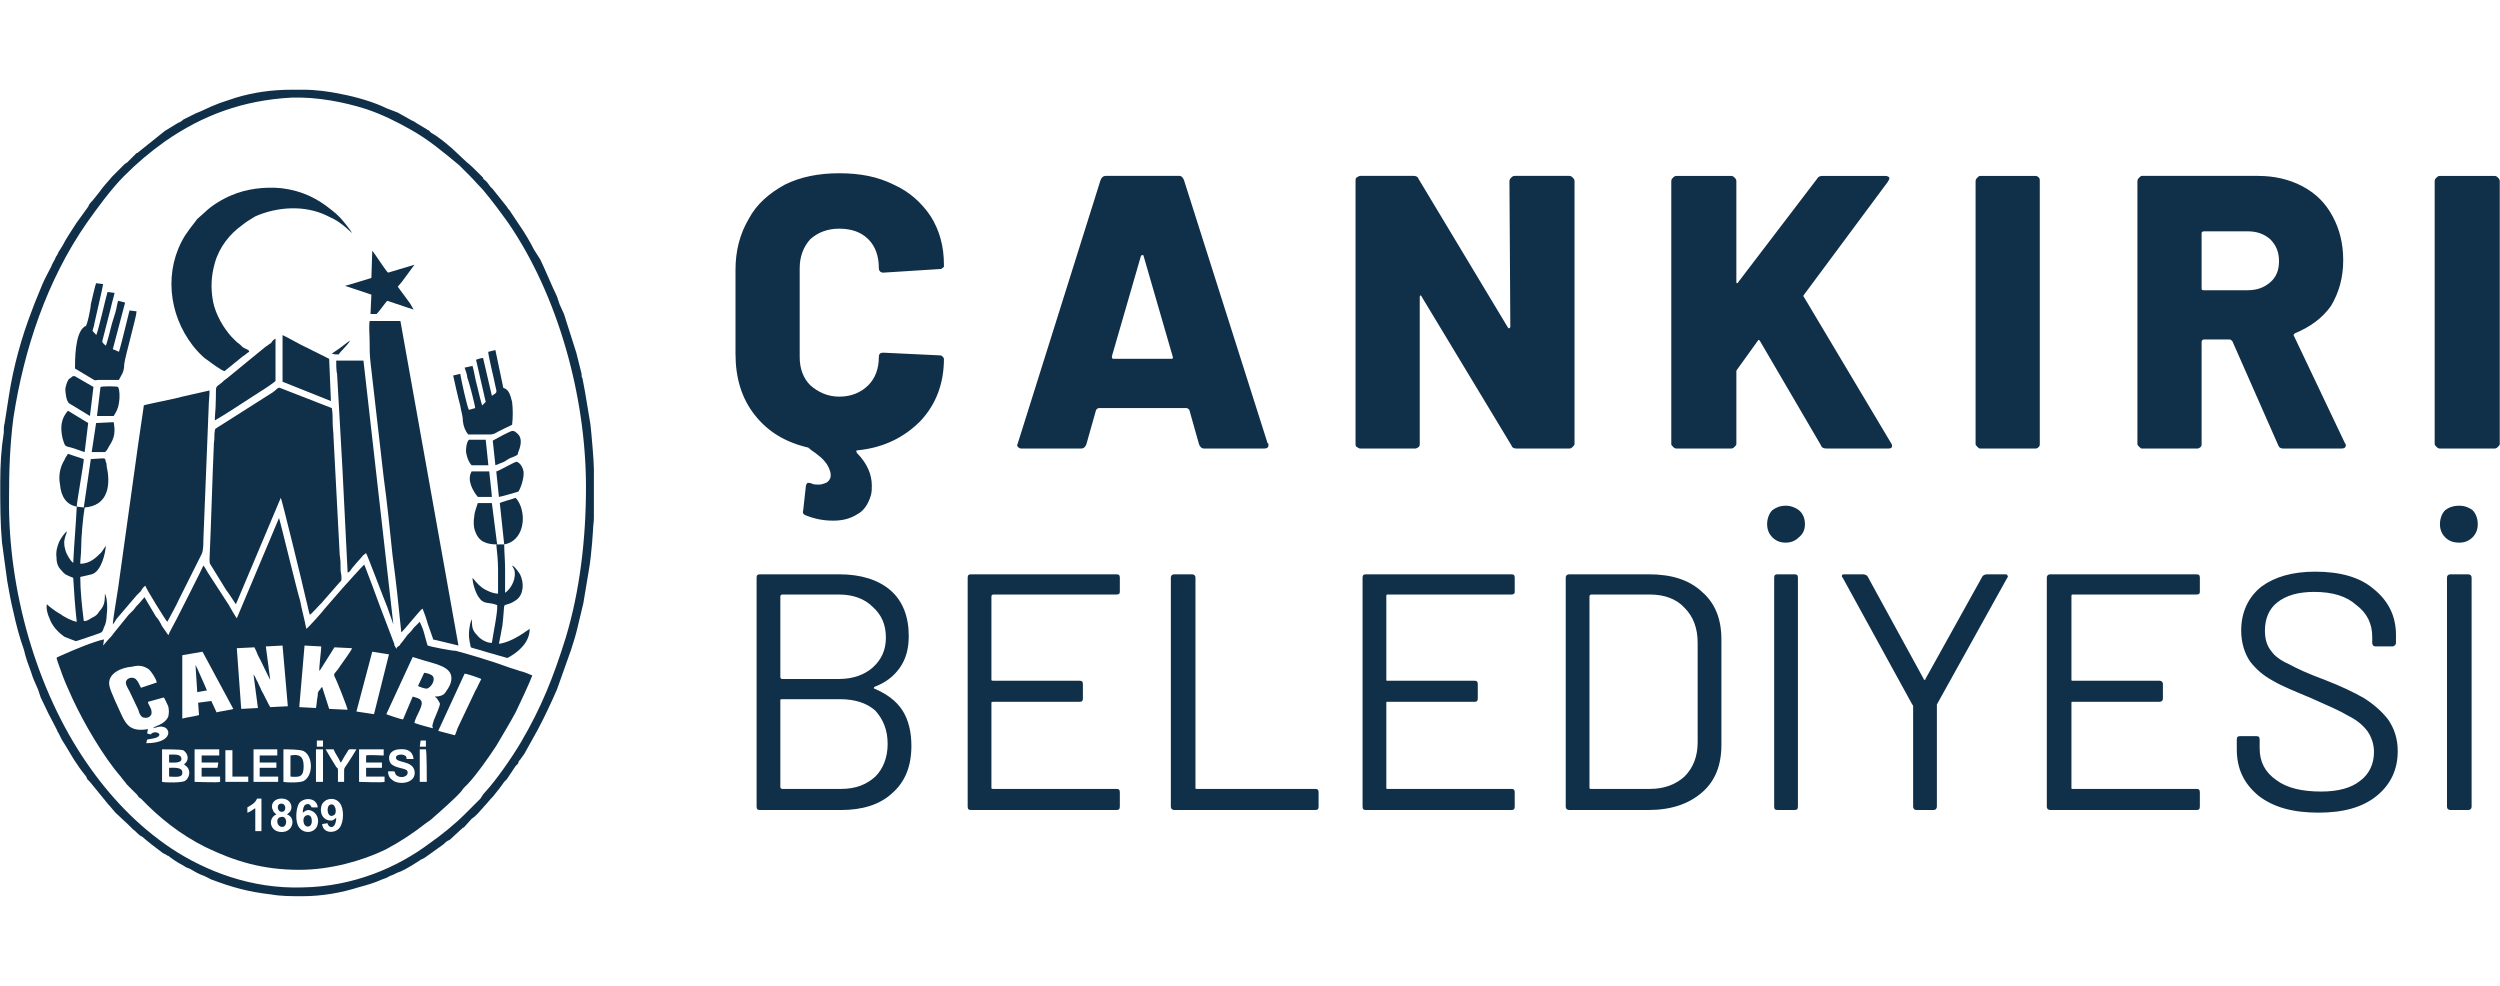
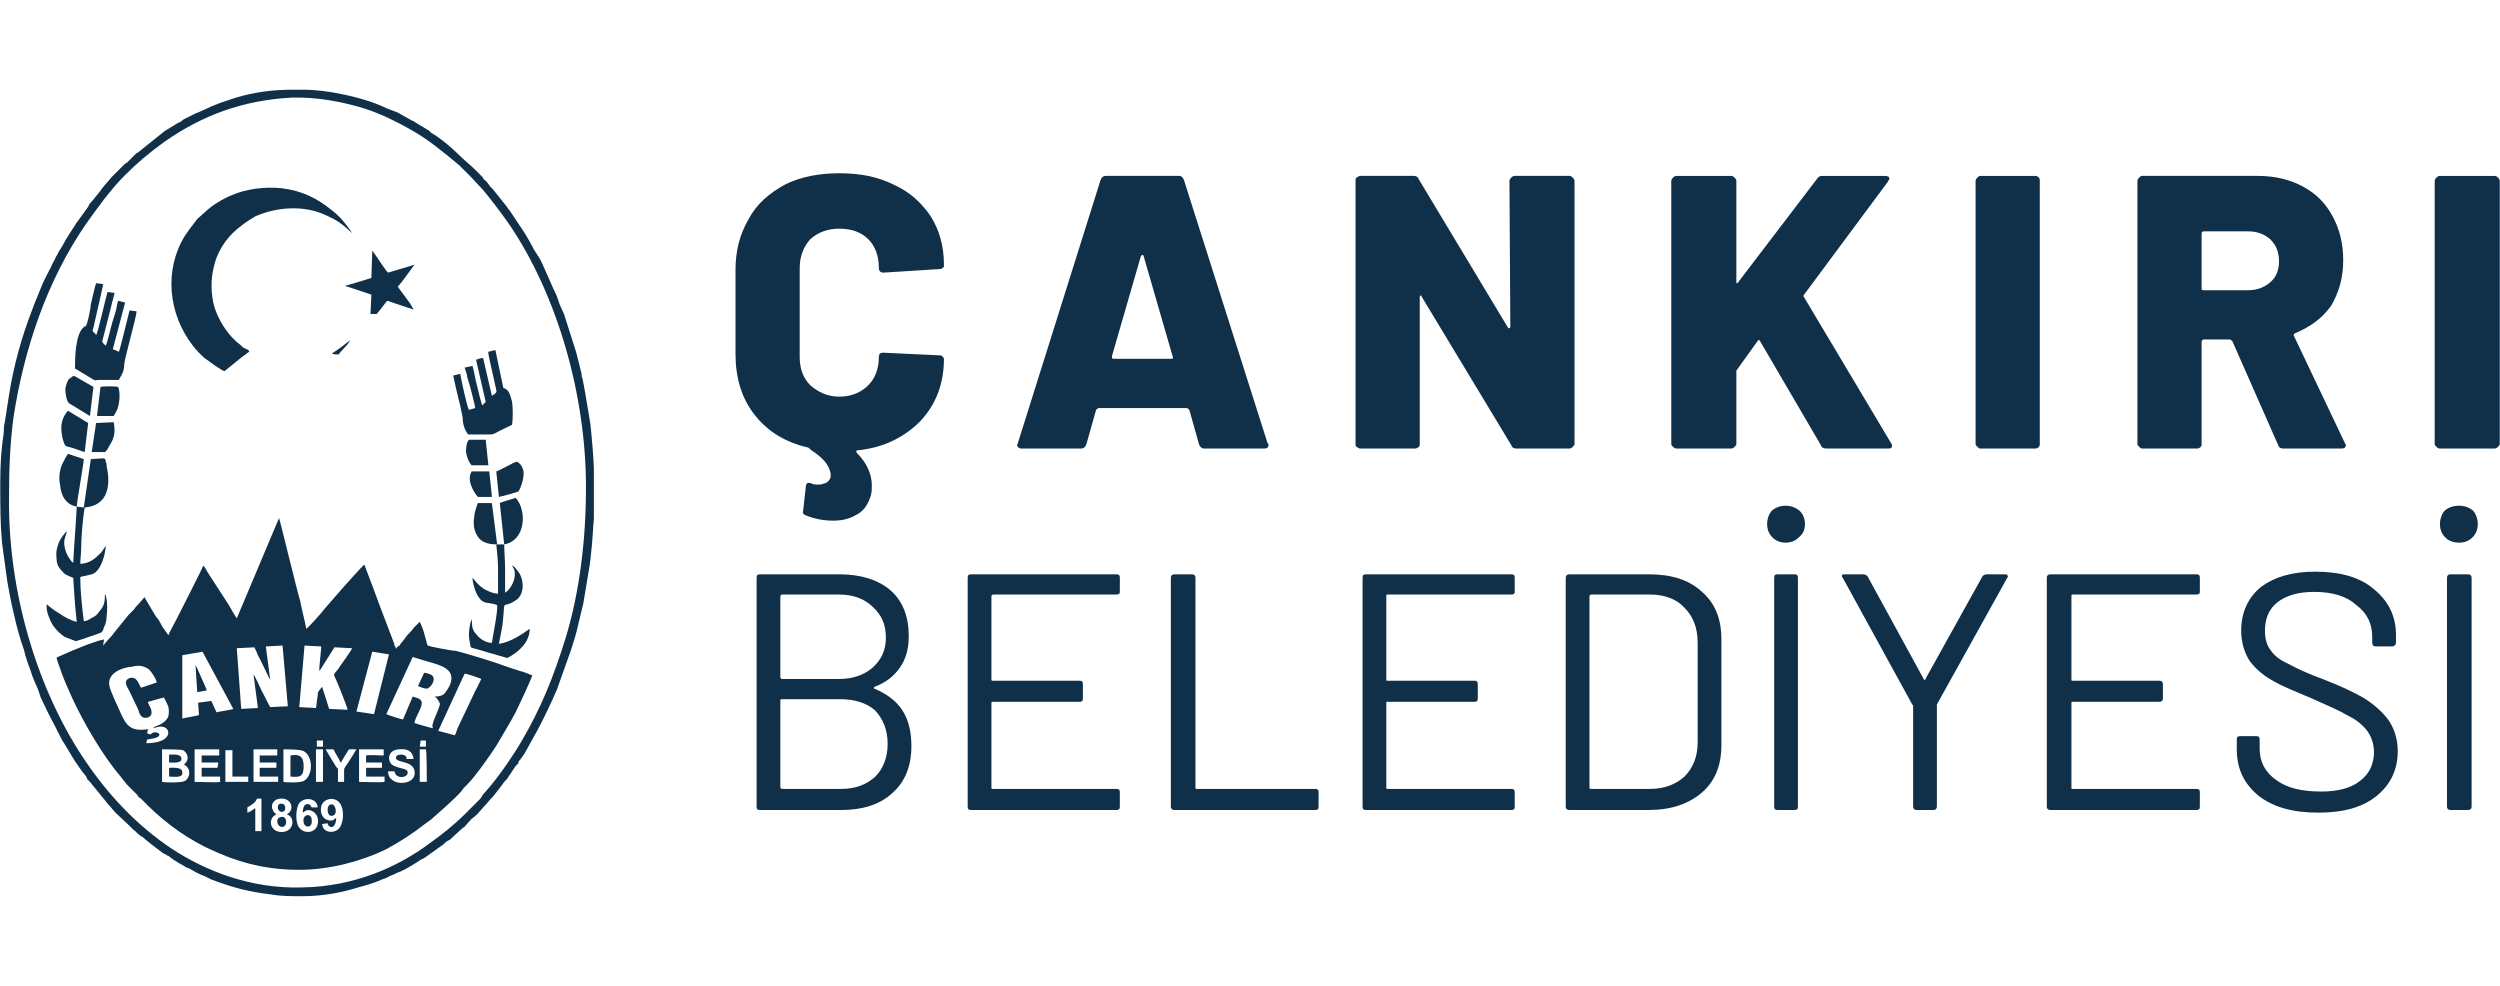
<svg xmlns="http://www.w3.org/2000/svg" xml:space="preserve" width="284px" height="112px" version="1.1" style="shape-rendering:geometricPrecision; text-rendering:geometricPrecision; image-rendering:optimizeQuality; fill-rule:evenodd; clip-rule:evenodd" viewBox="0 0 28.42 11.21">
  <defs>
    <style type="text/css">
   
    .fil2 {fill:none}
    .fil1 {fill:#10304a}
    .fil0 {fill:#10304a;fill-rule:nonzero}
   
  </style>
  </defs>
  <g id="Layer_x0020_1">
    <g id="_1998258127216">
      <path class="fil0" d="M10.73 3.03c0,0.01 -0.01,0.01 -0.02,0.02 -0.01,0.01 -0.02,0.01 -0.04,0.01l-0.63 0.04c-0.03,0 -0.05,-0.02 -0.05,-0.05 0,-0.14 -0.04,-0.25 -0.12,-0.33 -0.08,-0.08 -0.19,-0.12 -0.33,-0.12 -0.13,0 -0.24,0.04 -0.33,0.12 -0.08,0.09 -0.12,0.2 -0.12,0.33l0 1.01c0,0.13 0.04,0.24 0.12,0.32 0.09,0.08 0.2,0.13 0.33,0.13 0.14,0 0.25,-0.05 0.33,-0.13 0.08,-0.08 0.12,-0.19 0.12,-0.32 0,-0.04 0.02,-0.05 0.05,-0.05l0.63 0.03c0.02,0 0.03,0 0.04,0.01 0.01,0.01 0.02,0.02 0.02,0.03 0,0.28 -0.09,0.52 -0.27,0.71 -0.18,0.18 -0.41,0.3 -0.71,0.33 -0.02,0 -0.02,0.01 -0.01,0.03 0.12,0.12 0.17,0.25 0.17,0.37 0,0.04 0,0.07 -0.01,0.11 -0.03,0.1 -0.08,0.18 -0.16,0.22 -0.08,0.05 -0.17,0.07 -0.27,0.07 -0.11,0 -0.21,-0.02 -0.31,-0.06 -0.03,-0.01 -0.04,-0.03 -0.03,-0.06l0.03 -0.27c0,-0.02 0.01,-0.03 0.02,-0.04 0.02,0 0.03,0 0.05,0.01 0.02,0.01 0.05,0.01 0.08,0.01 0.03,0 0.05,-0.01 0.08,-0.02 0.02,-0.01 0.04,-0.03 0.05,-0.06 0.01,-0.05 -0.01,-0.1 -0.04,-0.15 -0.04,-0.06 -0.1,-0.11 -0.19,-0.17 0,-0.01 -0.01,-0.01 -0.01,-0.01 -0.01,0 -0.01,-0.01 -0.01,-0.01 -0.26,-0.06 -0.46,-0.18 -0.61,-0.37 -0.15,-0.19 -0.22,-0.42 -0.22,-0.7l0 -0.95c0,-0.22 0.05,-0.41 0.15,-0.58 0.09,-0.17 0.23,-0.29 0.41,-0.39 0.18,-0.09 0.39,-0.13 0.62,-0.13 0.24,0 0.44,0.04 0.62,0.13 0.18,0.08 0.32,0.21 0.42,0.36 0.1,0.16 0.15,0.34 0.15,0.55l0 0.02zm2.96 2.07c-0.03,0 -0.05,-0.02 -0.06,-0.05l-0.11 -0.39c-0.01,-0.01 -0.02,-0.02 -0.03,-0.02l-1 0c-0.01,0 -0.02,0.01 -0.03,0.02l-0.11 0.39c-0.01,0.03 -0.03,0.05 -0.06,0.05l-0.68 0c-0.02,0 -0.03,-0.01 -0.04,-0.02 -0.01,-0.01 -0.01,-0.02 0,-0.04l0.94 -2.99c0.01,-0.03 0.03,-0.05 0.06,-0.05l0.84 0c0.02,0 0.04,0.02 0.05,0.05l0.95 2.99c0.01,0 0.01,0.01 0.01,0.02 0,0.03 -0.02,0.04 -0.05,0.04l-0.68 0zm-1.05 -1.05c0,0.02 0,0.03 0.02,0.03l0.66 0c0.01,0 0.02,-0.01 0.01,-0.03l-0.33 -1.14c0,-0.01 -0.01,-0.01 -0.01,-0.01 -0.01,0 -0.01,0 -0.02,0.01l-0.33 1.14zm4.52 -1.99c0,-0.02 0.01,-0.03 0.02,-0.04 0.01,-0.01 0.02,-0.02 0.04,-0.02l0.62 0c0.02,0 0.03,0.01 0.04,0.02 0.01,0.01 0.02,0.02 0.02,0.04l0 2.99c0,0.01 -0.01,0.02 -0.02,0.03 -0.01,0.01 -0.02,0.02 -0.04,0.02l-0.6 0c-0.03,0 -0.05,-0.01 -0.06,-0.04l-1.02 -1.69c0,-0.01 -0.01,-0.01 -0.01,-0.01 -0.01,0 -0.01,0.01 -0.01,0.02l0 1.67c0,0.01 0,0.02 -0.01,0.03 -0.01,0.01 -0.03,0.02 -0.04,0.02l-0.63 0c-0.01,0 -0.02,-0.01 -0.04,-0.02 -0.01,-0.01 -0.01,-0.02 -0.01,-0.03l0 -2.99c0,-0.02 0,-0.03 0.01,-0.04 0.02,-0.01 0.03,-0.02 0.04,-0.02l0.61 0c0.03,0 0.05,0.01 0.06,0.04l1.01 1.68c0.01,0.01 0.01,0.02 0.02,0.01 0,0 0.01,0 0.01,-0.02l-0.01 -1.65zm1.9 3.04c-0.02,0 -0.03,-0.01 -0.04,-0.02 -0.01,-0.01 -0.02,-0.02 -0.02,-0.03l0 -2.99c0,-0.02 0.01,-0.03 0.02,-0.04 0.01,-0.01 0.02,-0.02 0.04,-0.02l0.62 0c0.02,0 0.03,0.01 0.04,0.02 0.01,0.01 0.02,0.02 0.02,0.04l0 1.15c0,0 0,0.01 0.01,0.01 0,0 0.01,0 0.01,-0.01l0.9 -1.18c0.01,-0.02 0.03,-0.03 0.06,-0.03l0.71 0c0.03,0 0.05,0.01 0.05,0.03 0,0.01 -0.01,0.02 -0.02,0.04l-0.95 1.28c-0.01,0.01 -0.01,0.02 0,0.03l0.99 1.66c0.01,0.01 0.01,0.03 0.01,0.03 0,0.02 -0.01,0.03 -0.04,0.03l-0.7 0c-0.04,0 -0.06,-0.01 -0.07,-0.04l-0.69 -1.18c-0.01,-0.02 -0.02,-0.02 -0.03,0l-0.23 0.32c-0.01,0.01 -0.01,0.02 -0.01,0.02l0 0.83c0,0.01 -0.01,0.02 -0.02,0.03 -0.01,0.01 -0.02,0.02 -0.04,0.02l-0.62 0zm3.45 0c-0.01,0 -0.02,-0.01 -0.03,-0.02 -0.01,-0.01 -0.02,-0.02 -0.02,-0.03l0 -2.99c0,-0.02 0.01,-0.03 0.02,-0.04 0.01,-0.01 0.02,-0.02 0.03,-0.02l0.63 0c0.02,0 0.03,0.01 0.04,0.02 0.01,0.01 0.01,0.02 0.01,0.04l0 2.99c0,0.01 0,0.02 -0.01,0.03 -0.01,0.01 -0.02,0.02 -0.04,0.02l-0.63 0zm3.45 0c-0.03,0 -0.05,-0.01 -0.06,-0.04l-0.52 -1.18c-0.01,-0.01 -0.02,-0.02 -0.03,-0.02l-0.29 0c-0.02,0 -0.03,0.01 -0.03,0.03l0 1.16c0,0.01 0,0.02 -0.01,0.03 -0.01,0.01 -0.02,0.02 -0.04,0.02l-0.63 0c-0.01,0 -0.02,-0.01 -0.03,-0.02 -0.01,-0.01 -0.02,-0.02 -0.02,-0.03l0 -2.99c0,-0.02 0.01,-0.03 0.02,-0.04 0.01,-0.01 0.02,-0.02 0.03,-0.02l1.32 0c0.19,0 0.36,0.04 0.51,0.12 0.15,0.08 0.26,0.19 0.34,0.34 0.08,0.15 0.12,0.31 0.12,0.5 0,0.2 -0.05,0.37 -0.14,0.52 -0.1,0.14 -0.24,0.24 -0.41,0.31 -0.01,0.01 -0.02,0.02 -0.01,0.03l0.58 1.22c0.01,0.01 0.01,0.02 0.01,0.02 0,0.03 -0.02,0.04 -0.05,0.04l-0.66 0zm-0.9 -2.47c-0.02,0 -0.03,0.01 -0.03,0.02l0 0.63c0,0.02 0.01,0.02 0.03,0.02l0.49 0c0.11,0 0.19,-0.03 0.26,-0.09 0.07,-0.06 0.1,-0.14 0.1,-0.24 0,-0.1 -0.03,-0.18 -0.1,-0.25 -0.07,-0.06 -0.15,-0.09 -0.26,-0.09l-0.49 0zm2.68 2.47c-0.02,0 -0.03,-0.01 -0.04,-0.02 -0.01,-0.01 -0.02,-0.02 -0.02,-0.03l0 -2.99c0,-0.02 0.01,-0.03 0.02,-0.04 0.01,-0.01 0.02,-0.02 0.04,-0.02l0.62 0c0.02,0 0.03,0.01 0.04,0.02 0.01,0.01 0.02,0.02 0.02,0.04l0 2.99c0,0.01 -0.01,0.02 -0.02,0.03 -0.01,0.01 -0.02,0.02 -0.04,0.02l-0.62 0z" />
      <path class="fil0" d="M9.94 7.81c-0.01,0.01 -0.01,0.02 0,0.02 0.14,0.06 0.25,0.14 0.32,0.25 0.07,0.11 0.1,0.25 0.1,0.4 0,0.23 -0.07,0.41 -0.22,0.54 -0.14,0.13 -0.34,0.19 -0.58,0.19l-0.92 0c-0.03,0 -0.04,-0.01 -0.04,-0.04l0 -2.6c0,-0.03 0.01,-0.04 0.04,-0.04l0.9 0c0.24,0 0.44,0.06 0.58,0.18 0.14,0.12 0.21,0.3 0.21,0.52 0,0.14 -0.03,0.26 -0.1,0.36 -0.07,0.1 -0.16,0.17 -0.29,0.22zm-1.05 -1.05c-0.01,0 -0.02,0.01 -0.02,0.02l0 0.92c0,0.01 0.01,0.02 0.02,0.02l0.65 0c0.16,0 0.29,-0.05 0.38,-0.13 0.1,-0.09 0.15,-0.2 0.15,-0.34 0,-0.15 -0.05,-0.26 -0.15,-0.35 -0.09,-0.09 -0.22,-0.14 -0.38,-0.14l-0.65 0zm0.67 2.21c0.17,0 0.29,-0.05 0.39,-0.14 0.09,-0.09 0.14,-0.22 0.14,-0.37 0,-0.16 -0.05,-0.28 -0.14,-0.38 -0.1,-0.09 -0.24,-0.13 -0.4,-0.13l-0.66 0c-0.01,0 -0.02,0 -0.02,0.01l0 0.99c0,0.01 0.01,0.02 0.02,0.02l0.67 0zm3.17 -2.24c0,0.02 -0.01,0.03 -0.04,0.03l-1.4 0c-0.01,0 -0.02,0.01 -0.02,0.02l0 0.95c0,0.01 0.01,0.01 0.02,0.01l0.98 0c0.03,0 0.04,0.01 0.04,0.04l0 0.16c0,0.03 -0.01,0.04 -0.04,0.04l-0.98 0c-0.01,0 -0.02,0 -0.02,0.01l0 0.97c0,0.01 0.01,0.01 0.02,0.01l1.4 0c0.03,0 0.04,0.01 0.04,0.04l0 0.16c0,0.03 -0.01,0.04 -0.04,0.04l-1.65 0c-0.03,0 -0.04,-0.01 -0.04,-0.04l0 -2.6c0,-0.03 0.01,-0.04 0.04,-0.04l1.65 0c0.03,0 0.04,0.01 0.04,0.04l0 0.16zm0.62 2.48c-0.02,0 -0.04,-0.01 -0.04,-0.04l0 -2.6c0,-0.03 0.02,-0.04 0.04,-0.04l0.2 0c0.02,0 0.04,0.01 0.04,0.04l0 2.39c0,0.01 0,0.01 0.01,0.01l1.35 0c0.03,0 0.04,0.01 0.04,0.04l0 0.16c0,0.03 -0.01,0.04 -0.04,0.04l-1.6 0zm3.87 -2.48c0,0.02 -0.01,0.03 -0.04,0.03l-1.41 0c-0.01,0 -0.01,0.01 -0.01,0.02l0 0.95c0,0.01 0,0.01 0.01,0.01l0.99 0c0.03,0 0.04,0.01 0.04,0.04l0 0.16c0,0.03 -0.01,0.04 -0.04,0.04l-0.99 0c-0.01,0 -0.01,0 -0.01,0.01l0 0.97c0,0.01 0,0.01 0.01,0.01l1.41 0c0.03,0 0.04,0.01 0.04,0.04l0 0.16c0,0.03 -0.01,0.04 -0.04,0.04l-1.65 0c-0.03,0 -0.04,-0.01 -0.04,-0.04l0 -2.6c0,-0.03 0.01,-0.04 0.04,-0.04l1.65 0c0.03,0 0.04,0.01 0.04,0.04l0 0.16zm0.62 2.48c-0.02,0 -0.04,-0.01 -0.04,-0.04l0 -2.6c0,-0.03 0.02,-0.04 0.04,-0.04l0.9 0c0.26,0 0.46,0.06 0.61,0.2 0.15,0.13 0.22,0.31 0.22,0.54l0 1.2c0,0.23 -0.07,0.41 -0.22,0.54 -0.15,0.13 -0.35,0.2 -0.61,0.2l-0.9 0zm0.23 -0.25c0,0.01 0.01,0.01 0.02,0.01l0.67 0c0.16,0 0.29,-0.05 0.39,-0.14 0.1,-0.1 0.15,-0.23 0.15,-0.39l0 -1.13c0,-0.17 -0.05,-0.3 -0.15,-0.4 -0.09,-0.1 -0.23,-0.15 -0.39,-0.15l-0.67 0c-0.01,0 -0.02,0.01 -0.02,0.02l0 2.18zm2.14 0.25c-0.03,0 -0.04,-0.01 -0.04,-0.04l0 -2.6c0,-0.03 0.01,-0.04 0.04,-0.04l0.19 0c0.03,0 0.04,0.01 0.04,0.04l0 2.6c0,0.03 -0.01,0.04 -0.04,0.04l-0.19 0zm0.09 -3.04c-0.06,0 -0.11,-0.02 -0.15,-0.06 -0.04,-0.04 -0.06,-0.09 -0.06,-0.15 0,-0.06 0.02,-0.12 0.06,-0.16 0.04,-0.03 0.09,-0.05 0.15,-0.05 0.06,0 0.11,0.02 0.15,0.05 0.05,0.04 0.07,0.1 0.07,0.16 0,0.06 -0.02,0.11 -0.07,0.15 -0.04,0.04 -0.09,0.06 -0.15,0.06zm1.49 3.04c-0.03,0 -0.04,-0.02 -0.04,-0.04l0 -1.14c0,-0.01 0,-0.01 -0.01,-0.02l-0.79 -1.44c-0.01,-0.01 -0.01,-0.01 -0.01,-0.02 0,-0.02 0.01,-0.02 0.04,-0.02l0.2 0c0.02,0 0.04,0.01 0.05,0.02l0.64 1.17c0,0.01 0.01,0.01 0.01,0.01 0.01,0 0.01,0 0.01,-0.01l0.65 -1.17c0.01,-0.01 0.03,-0.02 0.05,-0.02l0.2 0c0.02,0 0.03,0 0.03,0.01 0.01,0.01 0.01,0.02 0,0.03l-0.8 1.44c0,0.01 0,0.01 0,0.02l0 1.14c0,0.02 -0.01,0.04 -0.04,0.04l-0.19 0zm3.22 -2.48c0,0.02 -0.01,0.03 -0.04,0.03l-1.41 0c-0.01,0 -0.01,0.01 -0.01,0.02l0 0.95c0,0.01 0,0.01 0.01,0.01l0.99 0c0.02,0 0.04,0.01 0.04,0.04l0 0.16c0,0.03 -0.02,0.04 -0.04,0.04l-0.99 0c-0.01,0 -0.01,0 -0.01,0.01l0 0.97c0,0.01 0,0.01 0.01,0.01l1.41 0c0.03,0 0.04,0.01 0.04,0.04l0 0.16c0,0.03 -0.01,0.04 -0.04,0.04l-1.66 0c-0.02,0 -0.04,-0.01 -0.04,-0.04l0 -2.6c0,-0.03 0.02,-0.04 0.04,-0.04l1.66 0c0.03,0 0.04,0.01 0.04,0.04l0 0.16zm1.35 2.51c-0.29,0 -0.51,-0.06 -0.68,-0.19 -0.17,-0.14 -0.25,-0.31 -0.25,-0.53l0 -0.11c0,-0.03 0.01,-0.04 0.04,-0.04l0.18 0c0.03,0 0.04,0.01 0.04,0.04l0 0.1c0,0.15 0.06,0.27 0.19,0.36 0.12,0.09 0.29,0.13 0.51,0.13 0.19,0 0.34,-0.04 0.44,-0.12 0.11,-0.08 0.16,-0.2 0.16,-0.33 0,-0.09 -0.03,-0.17 -0.07,-0.23 -0.05,-0.07 -0.12,-0.13 -0.22,-0.18 -0.1,-0.06 -0.24,-0.12 -0.42,-0.2 -0.19,-0.08 -0.34,-0.14 -0.44,-0.2 -0.11,-0.06 -0.19,-0.13 -0.26,-0.22 -0.06,-0.09 -0.1,-0.21 -0.1,-0.35 0,-0.21 0.08,-0.38 0.23,-0.5 0.15,-0.11 0.35,-0.17 0.61,-0.17 0.28,0 0.51,0.06 0.67,0.2 0.16,0.13 0.25,0.3 0.25,0.52l0 0.09c0,0.02 -0.02,0.04 -0.04,0.04l-0.19 0c-0.03,0 -0.04,-0.02 -0.04,-0.04l0 -0.07c0,-0.15 -0.06,-0.27 -0.18,-0.36 -0.11,-0.1 -0.27,-0.15 -0.48,-0.15 -0.18,0 -0.32,0.04 -0.42,0.12 -0.09,0.07 -0.14,0.18 -0.14,0.32 0,0.09 0.02,0.17 0.07,0.23 0.04,0.06 0.11,0.11 0.2,0.15 0.09,0.05 0.22,0.11 0.41,0.18 0.18,0.07 0.33,0.14 0.45,0.21 0.11,0.07 0.2,0.15 0.27,0.24 0.07,0.1 0.11,0.22 0.11,0.36 0,0.21 -0.08,0.38 -0.24,0.51 -0.16,0.13 -0.38,0.19 -0.66,0.19zm1.5 -0.03c-0.02,0 -0.04,-0.01 -0.04,-0.04l0 -2.6c0,-0.03 0.02,-0.04 0.04,-0.04l0.2 0c0.02,0 0.04,0.01 0.04,0.04l0 2.6c0,0.03 -0.02,0.04 -0.04,0.04l-0.2 0zm0.1 -3.04c-0.07,0 -0.12,-0.02 -0.16,-0.06 -0.04,-0.04 -0.06,-0.09 -0.06,-0.15 0,-0.06 0.02,-0.12 0.06,-0.16 0.04,-0.03 0.09,-0.05 0.16,-0.05 0.06,0 0.11,0.02 0.15,0.05 0.04,0.04 0.06,0.1 0.06,0.16 0,0.06 -0.02,0.11 -0.06,0.15 -0.04,0.04 -0.09,0.06 -0.15,0.06z" />
    </g>
    <g id="_1998258135040">
      <path class="fil1" d="M3.82 9.3c-0.02,0.01 -0.03,0.03 -0.06,0.03 -0.08,0 -0.13,-0.07 -0.11,-0.16 0.02,-0.09 0.15,-0.12 0.21,-0.04 0.05,0.06 0.05,0.21 0,0.28 -0.05,0.07 -0.19,0.07 -0.2,-0.04l0.06 -0.01c0.01,0.02 0.01,0.03 0.03,0.04 0.05,0.02 0.07,-0.05 0.07,-0.1zm0.93 -1.5c0.02,0.01 0.07,0.03 0.1,0.03 0.05,-0.01 0.11,-0.11 0.06,-0.15 -0.01,-0.01 -0.06,-0.03 -0.09,-0.03l-0.07 0.15zm-2.51 0.07l0.11 -0.02c-0.01,-0.02 -0.02,-0.05 -0.03,-0.07l-0.08 -0.18c0,-0.01 -0.01,-0.01 -0.01,-0.02l-0.01 -0.02 0.02 0.31zm-0.32 0.96c0.06,0 0.16,0.02 0.15,-0.05 0,-0.06 -0.1,-0.05 -0.15,-0.05l0 0.1zm1.38 0c0.11,0.01 0.15,0 0.15,-0.12 0,-0.11 -0.05,-0.14 -0.15,-0.12l0 0.24zm-0.12 0.31c-0.04,0.01 -0.03,0.1 0.03,0.09 0.05,-0.01 0.04,-0.11 -0.03,-0.09zm0.01 0.15c-0.07,0.01 -0.04,0.13 0.03,0.11 0.05,-0.02 0.04,-0.13 -0.03,-0.11zm0.26 0.06c0.01,0.07 0.11,0.07 0.09,-0.04 -0.01,-0.07 -0.11,-0.05 -0.09,0.04zm0.3 -0.2c-0.05,0.02 -0.03,0.16 0.04,0.12 0.05,-0.02 0.02,-0.15 -0.04,-0.12zm-1.83 -0.48c0.05,0 0.14,0.01 0.14,-0.04 0,-0.06 -0.08,-0.05 -0.14,-0.05l0 0.09zm1.22 0.59c-0.02,-0.02 -0.03,-0.02 -0.04,-0.05 -0.03,-0.05 0,-0.13 0.1,-0.13 0.1,0 0.13,0.09 0.1,0.14 -0.01,0.02 -0.03,0.03 -0.04,0.04 0.1,0.03 0.08,0.2 -0.06,0.2 -0.14,0 -0.16,-0.16 -0.06,-0.2zm-0.33 -0.08c0.05,-0.03 0.09,-0.05 0.11,-0.1l0.05 0 0 0.37 -0.07 0 0 -0.26c-0.01,0 -0.05,0.04 -0.09,0.05l0 -0.06zm0.63 0.06c0.02,-0.01 0.03,-0.03 0.07,-0.03 0.07,0.01 0.12,0.08 0.1,0.16 -0.02,0.1 -0.15,0.12 -0.21,0.04 -0.05,-0.06 -0.04,-0.22 0,-0.28 0.06,-0.07 0.2,-0.06 0.21,0.05l-0.07 0c0,0 -0.02,-0.06 -0.07,-0.03 -0.02,0.01 -0.03,0.05 -0.03,0.09zm1.33 -0.72l0.07 0c0.01,0.03 0.01,0.32 0.01,0.37l-0.08 0 0 -0.37zm-1.18 0l0.08 0 0 0.37 -0.06 0 -0.02 0 0 -0.37zm-1.03 0.01l0.08 0 0 0.3 0.18 0 0 0.06 -0.26 0 0 -0.36zm0.66 -0.01c0.05,0 0.19,0 0.23,0.02 0.11,0.06 0.11,0.28 0,0.34 -0.04,0.02 -0.18,0.02 -0.23,0.01l0 -0.37zm-1.38 0c0.04,0 0.21,0 0.24,0.01 0.05,0.03 0.08,0.11 0.01,0.16l0.01 0.01c0.08,0.05 0.05,0.15 0,0.18 -0.04,0.02 -0.21,0.02 -0.26,0.01l0 -0.37zm2.24 0l0.28 0 0 0.07c-0.04,0 -0.18,-0.01 -0.2,0l0 0.08 0.18 0 0 0.06 -0.18 0 0 0.1 0.21 0 0 0.06c-0.04,0.01 -0.24,0 -0.29,0l0 -0.37zm-1.2 0l0.27 0 0 0.07 -0.2 0 0 0.08 0.19 0 0 0.06 -0.19 0 0 0.1 0.21 0 0 0.06 -0.28 0 0 -0.37zm-0.67 0l0.28 0 0 0.07 -0.2 0 0 0.08 0.19 0 -0.01 0.06 -0.18 0 0 0.1 0.21 0 0 0.06c-0.03,0.01 -0.24,0 -0.29,0l0 -0.37zm2.27 0.25c0.01,0.01 0.01,0.03 0.02,0.04 0.05,0.05 0.15,0.02 0.13,-0.04 -0.01,-0.04 -0.14,-0.03 -0.19,-0.09 -0.04,-0.06 -0.02,-0.15 0.09,-0.16 0.1,-0.01 0.16,0.02 0.17,0.11l-0.08 0c0,-0.02 0,-0.03 -0.02,-0.04 -0.03,-0.02 -0.1,-0.01 -0.1,0.02 -0.01,0.07 0.18,0.03 0.21,0.15 0.03,0.15 -0.18,0.17 -0.25,0.11 -0.03,-0.02 -0.05,-0.05 -0.05,-0.1l0.07 0zm-0.64 0.12c0,-0.04 0,-0.08 0,-0.12 0,-0.04 0,-0.03 -0.02,-0.05 -0.02,-0.03 -0.11,-0.18 -0.12,-0.2l0.09 0c0.02,0.05 0.06,0.1 0.08,0.15 0.01,-0.01 0.01,0 0.01,-0.01l0.04 -0.07c0.01,-0.01 0.01,-0.02 0.02,-0.03 0.03,-0.05 0.01,-0.04 0.11,-0.04 -0.01,0.02 -0.08,0.13 -0.1,0.16 -0.04,0.06 -0.04,0.05 -0.04,0.09 0,0.04 0,0.08 0,0.12l-0.07 0zm0.94 -0.47l0.06 0 0 0.07 -0.07 0 0.01 -0.07zm-1.18 0l0.07 0 0 0.07 -0.07 0 0 -0.07zm-1.3 -1.01l0.35 0.65c-0.01,0.01 -0.17,0.03 -0.19,0.04l-0.06 -0.13 -0.15 0.02 0.01 0.14c-0.02,0.01 -0.16,0.03 -0.19,0.04l0 -0.72 0.23 -0.04zm2.39 0.06c0.04,0.01 0.09,0.03 0.13,0.04 0.13,0.04 0.31,0.07 0.31,0.2 0,0.06 -0.03,0.11 -0.06,0.15 -0.02,0.04 -0.06,0.06 -0.13,0.06 0.01,0.01 0.03,0.02 0.03,0.03 0.01,0.01 0.02,0.03 0.03,0.05 0,0.03 -0.05,0.14 -0.07,0.19 -0.03,0.09 -0.01,0.07 -0.01,0.09 -0.01,0 -0.19,-0.05 -0.21,-0.06 0.01,-0.08 0.12,-0.21 0.07,-0.26 -0.01,-0.02 -0.06,-0.03 -0.09,-0.04l-0.11 0.26c-0.02,0 -0.17,-0.05 -0.19,-0.06l0.3 -0.65zm0.59 0.19c0.03,0 0.17,0.05 0.19,0.06 -0.01,0.02 -0.03,0.06 -0.04,0.08 -0.01,0.03 -0.03,0.05 -0.04,0.08l-0.19 0.4c-0.01,0.03 -0.02,0.06 -0.03,0.08l-0.19 -0.05 0.3 -0.65zm-3.6 0.63c-0.18,0.03 -0.24,-0.03 -0.3,-0.16 -0.03,-0.07 -0.13,-0.27 -0.14,-0.34 -0.02,-0.13 0.13,-0.2 0.26,-0.21 0.08,-0.02 0.13,-0.01 0.19,0.03 0.03,0.03 0.08,0.1 0.09,0.15l-0.18 0.06c-0.02,-0.04 -0.03,-0.07 -0.06,-0.1 -0.04,-0.03 -0.1,-0.01 -0.11,0.03 -0.01,0.03 0.03,0.09 0.04,0.11l0.1 0.21c0.01,0.04 0.03,0.09 0.07,0.09 0.04,0.01 0.09,-0.02 0.08,-0.07 0,-0.04 -0.04,-0.08 -0.04,-0.11l0.18 -0.05c0.01,0.01 0.04,0.08 0.05,0.1 0.01,0.04 0.01,0.08 0,0.12 -0.05,0.1 -0.16,0.1 -0.17,0.13 0.04,-0.01 0.08,-0.03 0.13,-0.01 0.08,0.04 0.06,0.18 -0.21,0.18l0.01 -0.04c0.02,-0.01 0.14,-0.01 0.14,-0.06 -0.01,-0.02 -0.04,-0.03 -0.07,-0.02 -0.01,0 -0.03,0.02 -0.03,0.02 -0.01,0 -0.03,-0.01 -0.04,-0.01l0.01 -0.05zm2.55 -0.88l0.19 0.03 -0.17 0.68 -0.2 -0.03 0.18 -0.68zm-0.77 -0.07l0.19 0.01c0,0.05 -0.03,0.26 -0.02,0.28l0.17 -0.27 0.2 0.01c0,0.02 -0.15,0.22 -0.16,0.24 -0.04,0.05 -0.05,0.05 -0.04,0.08 0.02,0.03 0.15,0.36 0.15,0.38l-0.21 -0.01 -0.08 -0.25 -0.01 0.01c-0.01,0.01 -0.01,0.01 -0.01,0.02 -0.01,0 -0.01,0.01 -0.02,0.02 -0.01,0.02 -0.01,0.01 -0.01,0.05 -0.01,0.04 -0.01,0.09 -0.02,0.14l-0.19 -0.01 0.06 -0.7zm-0.25 0l0.06 0.69 -0.2 0.01c-0.01,-0.01 -0.08,-0.16 -0.1,-0.19 -0.01,-0.03 -0.03,-0.06 -0.04,-0.09 -0.02,-0.03 -0.03,-0.07 -0.05,-0.09l0.05 0.38 -0.19 0.01 -0.05 -0.69 0.2 -0.01c0.01,0.02 0.03,0.06 0.04,0.09 0.03,0.05 0.13,0.27 0.14,0.28l-0.05 -0.38 0.19 -0.01zm-0.52 -0.31c-0.01,-0.01 -0.08,-0.13 -0.09,-0.15l-0.24 -0.37c-0.01,-0.02 -0.04,-0.07 -0.05,-0.08 -0.01,0.03 -0.27,0.54 -0.3,0.6l-0.09 0.17c0,0 0,0.01 0,0.01 0,0 -0.01,0.01 -0.01,0.01 0,0 0,0 0,0l-0.07 -0.1c-0.02,-0.04 -0.04,-0.08 -0.07,-0.11l-0.13 -0.22 -0.06 0.07c-0.02,0.02 -0.04,0.04 -0.06,0.07 -0.02,0.02 -0.04,0.04 -0.06,0.06l-0.17 0.21c-0.02,0.03 -0.04,0.05 -0.06,0.07l-0.06 0.07 0.01 -0.07c-0.11,0.02 -0.37,0.13 -0.48,0.18 -0.02,0.01 -0.05,0.02 -0.06,0.03 0.01,0.04 0.03,0.09 0.04,0.12 0.04,0.12 0.09,0.23 0.14,0.34 0.13,0.28 0.35,0.66 0.55,0.89 0.02,0.03 0.05,0.06 0.07,0.09 0.01,0.01 0.01,0.01 0.02,0.02l0.1 0.1c0.01,0.02 0.02,0.03 0.04,0.04 0.21,0.22 0.45,0.41 0.73,0.55 0.33,0.16 0.65,0.26 1.07,0.26 0.35,0 0.71,-0.1 0.98,-0.23 0.17,-0.09 0.32,-0.19 0.46,-0.3 0.03,-0.02 0.06,-0.04 0.09,-0.07 0.07,-0.06 0.25,-0.22 0.31,-0.29 0.01,-0.01 0.02,-0.03 0.03,-0.04l0.04 -0.04c0.09,-0.09 0.26,-0.33 0.33,-0.44 0.07,-0.12 0.15,-0.25 0.22,-0.38 0.03,-0.06 0.17,-0.36 0.19,-0.42 -0.02,-0.01 -0.12,-0.05 -0.14,-0.05 -0.05,-0.02 -0.1,-0.03 -0.15,-0.05 -0.13,-0.05 -0.46,-0.15 -0.58,-0.18 -0.05,0 -0.3,-0.05 -0.32,-0.06 -0.01,-0.02 -0.03,-0.11 -0.04,-0.14 -0.01,-0.04 -0.03,-0.09 -0.05,-0.13 -0.01,0.01 -0.06,0.06 -0.07,0.07 -0.02,0.03 -0.04,0.05 -0.07,0.08 -0.02,0.03 -0.04,0.05 -0.06,0.08 -0.01,0.01 -0.02,0.02 -0.03,0.04 -0.02,0.01 -0.03,0.02 -0.04,0.04 0,-0.01 0,-0.01 0,-0.01 0,0 0,0 0,0l-0.01 -0.02c-0.01,-0.01 -0.01,-0.02 -0.01,-0.03l-0.16 -0.42c-0.01,-0.03 -0.17,-0.46 -0.18,-0.48 -0.02,0.01 -0.23,0.25 -0.25,0.27l-0.2 0.23c-0.02,0.03 -0.19,0.22 -0.21,0.23 -0.02,-0.11 -0.05,-0.21 -0.07,-0.32 -0.03,-0.09 -0.23,-0.92 -0.24,-0.94l-0.48 1.14z" />
      <path class="fil1" d="M3.31 1.11c0.29,-0.01 0.6,0.05 0.85,0.13 0.18,0.06 0.34,0.14 0.5,0.23 0.2,0.11 0.38,0.26 0.56,0.41l0.06 0.06c0.02,0.02 0.04,0.04 0.06,0.06 0.05,0.05 0.1,0.11 0.15,0.16 0.1,0.12 0.19,0.24 0.29,0.38 0.56,0.82 0.88,1.96 0.88,3 0,0.59 -0.07,1.18 -0.23,1.71 -0.14,0.45 -0.28,0.8 -0.51,1.19 -0.1,0.17 -0.28,0.43 -0.41,0.57 -0.02,0.02 -0.03,0.04 -0.05,0.07l-0.12 0.12c-0.02,0.02 -0.04,0.04 -0.06,0.06 -0.11,0.11 -0.27,0.24 -0.4,0.33 -0.36,0.27 -0.86,0.49 -1.44,0.5 -0.59,0.02 -1.11,-0.19 -1.49,-0.44 -0.39,-0.26 -0.71,-0.6 -0.97,-0.98 -0.57,-0.83 -0.89,-1.96 -0.88,-3 0,-0.32 0.01,-0.61 0.05,-0.92 0.12,-0.78 0.38,-1.56 0.83,-2.21 0.12,-0.17 0.28,-0.39 0.43,-0.54 0.15,-0.15 0.28,-0.26 0.46,-0.39 0.43,-0.3 0.89,-0.47 1.44,-0.5zm0 -0.09l0.13 0c0.15,0 0.3,0.02 0.44,0.05 0.16,0.03 0.37,0.09 0.51,0.16l0.13 0.05c0.05,0.03 0.11,0.06 0.16,0.09 0.03,0.01 0.05,0.03 0.07,0.04l0.1 0.06c0.01,0.01 0.01,0.01 0.02,0.01l0.03 0.03c0.09,0.05 0.17,0.12 0.24,0.18l0.16 0.15c0.05,0.04 0.09,0.08 0.14,0.13l0.05 0.05c0,0.01 0,0.01 0.01,0.02 0.03,0.02 0.05,0.05 0.07,0.08 0.01,0.01 0.02,0.02 0.03,0.03l0.16 0.2c0.01,0.02 0.02,0.03 0.03,0.04l0.12 0.18c0.05,0.07 0.12,0.19 0.16,0.27l0.07 0.11c0.05,0.1 0.14,0.32 0.19,0.42 0.01,0.03 0.02,0.06 0.03,0.09l0.05 0.11c0.05,0.15 0.09,0.29 0.14,0.44l0.06 0.24c0,0.02 0,0.04 0.01,0.05l0.03 0.16c0.02,0.12 0.04,0.24 0.06,0.36 0.01,0.08 0.04,0.42 0.04,0.51 0,0.01 0,0.04 0,0.06 0,0.01 0,0.03 0,0.06l0 0.28c0,0.04 0,0.07 0,0.1 0,0.02 0,0.04 0,0.06 0,0.04 -0.01,0.1 -0.01,0.14l-0.01 0.14c-0.01,0.11 -0.02,0.22 -0.04,0.33 -0.02,0.12 -0.04,0.24 -0.06,0.36l-0.06 0.25c-0.02,0.09 -0.05,0.19 -0.08,0.28l-0.16 0.45c-0.07,0.16 -0.14,0.31 -0.22,0.46 -0.05,0.09 -0.1,0.18 -0.15,0.27l-0.05 0.07c-0.01,0.01 -0.02,0.02 -0.02,0.04 -0.01,0.01 -0.02,0.02 -0.03,0.03l-0.1 0.15c-0.01,0.01 -0.02,0.02 -0.03,0.03 -0.04,0.06 -0.09,0.12 -0.13,0.17 -0.01,0.01 -0.01,0.01 -0.02,0.02 -0.02,0.02 -0.04,0.05 -0.07,0.08l-0.08 0.09c-0.02,0.02 -0.04,0.04 -0.07,0.06l-0.09 0.1c-0.01,0 -0.01,0 -0.02,0.01 0,0.01 -0.01,0.01 -0.01,0.01l-0.13 0.12c-0.03,0.01 -0.05,0.03 -0.07,0.05l-0.21 0.15c-0.02,0.01 -0.03,0.02 -0.04,0.02 -0.06,0.04 -0.17,0.11 -0.24,0.14 -0.04,0.01 -0.08,0.04 -0.12,0.05 -0.03,0.02 -0.06,0.03 -0.09,0.04 -0.09,0.04 -0.16,0.06 -0.27,0.09 -0.19,0.06 -0.41,0.1 -0.63,0.1l0 0 -0.01 0 0 0c-0.12,0 -0.24,0 -0.35,-0.02 -0.26,-0.03 -0.44,-0.08 -0.68,-0.17l-0.08 -0.04c-0.06,-0.02 -0.11,-0.05 -0.16,-0.08 -0.02,-0.01 -0.03,-0.01 -0.05,-0.02 -0.01,-0.01 -0.02,-0.01 -0.03,-0.02 -0.06,-0.03 -0.12,-0.07 -0.17,-0.11 -0.01,0 -0.01,0 -0.02,-0.01l-0.04 -0.02c-0.08,-0.06 -0.16,-0.12 -0.24,-0.19 -0.01,0 -0.01,0 -0.02,-0.01 -0.03,-0.02 -0.05,-0.05 -0.08,-0.07 -0.01,-0.01 -0.02,-0.02 -0.03,-0.03 -0.06,-0.06 -0.12,-0.11 -0.17,-0.16l-0.06 -0.07c0,-0.01 -0.01,-0.01 -0.01,-0.01l-0.22 -0.27c-0.01,-0.01 -0.02,-0.02 -0.03,-0.03 -0.01,-0.02 -0.01,-0.03 -0.02,-0.04 -0.05,-0.06 -0.09,-0.12 -0.13,-0.18l-0.09 -0.15c-0.02,-0.03 -0.03,-0.05 -0.05,-0.08l-0.04 -0.08c-0.01,-0.01 -0.01,-0.02 -0.02,-0.04 -0.07,-0.13 -0.12,-0.23 -0.18,-0.36l-0.03 -0.09c-0.03,-0.07 -0.06,-0.13 -0.08,-0.2 -0.03,-0.08 -0.06,-0.16 -0.08,-0.25 -0.05,-0.14 -0.09,-0.29 -0.12,-0.43 -0.03,-0.12 -0.05,-0.24 -0.07,-0.35 -0.01,-0.08 -0.02,-0.14 -0.03,-0.22 -0.01,-0.07 -0.02,-0.14 -0.03,-0.22 -0.02,-0.22 -0.02,-0.43 -0.02,-0.66l0 -0.02c0,-0.2 0.01,-0.38 0.04,-0.57 0,-0.04 0,-0.08 0.01,-0.11l0.05 -0.32c0.05,-0.32 0.14,-0.65 0.26,-0.96 0.01,-0.03 0.02,-0.05 0.03,-0.08l0.09 -0.22c0.03,-0.07 0.07,-0.14 0.1,-0.2 0.01,-0.03 0.03,-0.06 0.04,-0.08 0.01,-0.02 0.01,-0.03 0.02,-0.04 0.01,-0.02 0.02,-0.03 0.02,-0.04l0.05 -0.08c0.04,-0.08 0.09,-0.15 0.14,-0.23 0.01,-0.01 0.01,-0.02 0.02,-0.03l0.13 -0.18c0.01,-0.03 0.03,-0.05 0.05,-0.07l0.08 -0.1c0.04,-0.06 0.1,-0.12 0.14,-0.17l0.12 -0.12c0.01,-0.01 0.02,-0.02 0.03,-0.03 0.01,0 0.01,-0.01 0.02,-0.01l0.11 -0.11c0.01,0 0.01,0 0.02,-0.01l0.3 -0.24 0.13 -0.08c0.02,-0.01 0.03,-0.02 0.04,-0.02 0.02,-0.01 0.03,-0.02 0.04,-0.03l0.12 -0.06c0.01,0 0.01,-0.01 0.02,-0.01 0.08,-0.03 0.15,-0.07 0.23,-0.1 0.02,-0.01 0.03,-0.01 0.05,-0.02l0.09 -0.03c0.03,-0.01 0.06,-0.02 0.09,-0.03 0.2,-0.06 0.41,-0.09 0.63,-0.09z" />
-       <path class="fil1" d="M4.56 7.19c0.02,-0.01 0.21,-0.25 0.24,-0.27 0.01,0.01 0.06,0.16 0.06,0.17l0.06 0.17c0,0 0,0 0,0 0,0.01 0,0.01 0,0.01 0,0 0,0 0,0l0.29 0.07 -0.66 -3.69 -0.35 0c-0.01,0.07 0,0.16 0,0.23 0,0.08 0,0.16 0.01,0.24l0.15 1.31c0.04,0.29 0.07,0.59 0.1,0.88 0.04,0.29 0.07,0.58 0.1,0.88zm-3.28 -0.09c0.01,-0.01 0.03,-0.04 0.04,-0.06l0.23 -0.27c0.02,-0.02 0.03,-0.03 0.05,-0.05 0.01,-0.02 0.03,-0.05 0.05,-0.06 0,0.02 0.24,0.41 0.25,0.41 0.02,-0.04 0.11,-0.2 0.13,-0.25l0.26 -0.52c0.02,-0.04 0.02,-0.12 0.02,-0.17l0.06 -1.5c0,-0.06 0.01,-0.13 0.01,-0.19 -0.04,0.01 -0.32,0.07 -0.39,0.09l-0.28 0.06c-0.08,0.02 -0.08,0.01 -0.08,0.04 -0.02,0.14 -0.04,0.28 -0.06,0.41l-0.23 1.65c-0.01,0.07 -0.06,0.36 -0.06,0.41zm1.4 -0.23l0.51 -1.21c0.01,0.01 0.25,0.99 0.29,1.17 0.01,0.03 0.03,0.14 0.04,0.16 0.02,-0.01 0.09,-0.09 0.11,-0.11 0.01,-0.01 0.01,-0.01 0.02,-0.02l0.21 -0.24c0.02,-0.02 0.02,-0.01 0.02,-0.06 0,-0.03 -0.01,-0.05 -0.01,-0.08 0,-0.06 0,-0.11 -0.01,-0.17l-0.07 -1.33c0,-0.06 -0.01,-0.11 -0.01,-0.17 0,-0.05 0,-0.12 -0.01,-0.17l-0.59 -0.23c-0.02,-0.01 -0.05,0.03 -0.08,0.05l-0.63 0.4c-0.01,0.01 -0.03,0.01 -0.03,0.04 -0.01,0.04 0,0.09 -0.01,0.13 -0.02,0.44 -0.03,0.88 -0.05,1.32 0,0.07 0,0.05 0.03,0.1l0.16 0.26c0.02,0.02 0.1,0.15 0.11,0.16zm-0.24 -2.09c0.02,-0.01 0.15,-0.09 0.18,-0.11l0.34 -0.22c0.02,-0.01 0.17,-0.11 0.17,-0.12l0 -0.48c-0.02,0.01 -0.04,0.03 -0.05,0.05 -0.02,0.01 -0.04,0.03 -0.06,0.04 -0.04,0.03 -0.07,0.06 -0.11,0.09l-0.33 0.27c-0.03,0.02 -0.04,0.03 -0.06,0.05 -0.09,0.07 -0.06,0.02 -0.07,0.23 0,0.07 -0.01,0.14 -0.01,0.2zm0.77 -0.44l0.55 0.22 -0.02 -0.48 -0.26 -0.13c-0.05,-0.02 -0.24,-0.13 -0.27,-0.14l0 0.53zm0.74 2.17c0.01,0 0.02,-0.01 0.03,-0.02 0.03,-0.05 0.11,-0.13 0.15,-0.18 0.01,0 0.02,-0.02 0.03,-0.02 0.01,0.01 0.21,0.54 0.24,0.61l0.07 0.2 -0.34 -3 -0.31 0c0,0.03 0,0.12 0.01,0.15l0.06 1.06c0.02,0.4 0.04,0.8 0.06,1.2z" />
      <path class="fil1" d="M2.55 4.22l0.21 -0.17c0.02,-0.01 0.05,-0.04 0.07,-0.05 0,-0.01 0,-0.01 -0.01,-0.02l-0.06 -0.03c-0.02,-0.02 -0.04,-0.04 -0.07,-0.06 -0.01,-0.01 -0.02,-0.02 -0.03,-0.03 -0.01,-0.01 -0.02,-0.02 -0.03,-0.03 -0.09,-0.1 -0.18,-0.25 -0.21,-0.4 -0.03,-0.16 -0.02,-0.3 0.02,-0.44 0.05,-0.18 0.17,-0.33 0.31,-0.43 0.05,-0.04 0.1,-0.07 0.15,-0.1 0.25,-0.11 0.56,-0.13 0.81,-0.01 0.06,0.03 0.11,0.05 0.16,0.09 0.02,0.01 0.12,0.1 0.13,0.11 -0.02,-0.04 -0.11,-0.15 -0.14,-0.18 -0.03,-0.03 -0.05,-0.05 -0.09,-0.08 -0.16,-0.13 -0.33,-0.22 -0.57,-0.25 -0.2,-0.02 -0.41,0.01 -0.57,0.08 -0.1,0.04 -0.23,0.12 -0.3,0.19l-0.09 0.08c-0.01,0.01 -0.02,0.03 -0.03,0.04 -0.04,0.05 -0.07,0.09 -0.11,0.15 -0.24,0.39 -0.19,0.89 0.09,1.25 0.03,0.04 0.11,0.13 0.16,0.16 0.04,0.03 0.16,0.12 0.2,0.13z" />
      <path class="fil1" d="M0.86 7.29c0.01,0 0.21,-0.07 0.24,-0.08 0.05,-0.02 0.06,-0.01 0.08,-0.08 0.02,-0.03 0.03,-0.09 0.03,-0.13 0.01,-0.06 0.01,-0.2 -0.02,-0.25 0,0.11 -0.01,0.14 -0.07,0.21 -0.01,0.02 -0.04,0.05 -0.07,0.06 -0.02,0.01 -0.07,0.05 -0.1,0.04 -0.02,-0.16 -0.04,-0.34 -0.04,-0.5 0.04,-0.01 0.09,-0.02 0.13,-0.03 0.11,-0.03 0.16,-0.25 0.16,-0.33 0,0.01 -0.03,0.05 -0.05,0.08 -0.06,0.06 -0.13,0.13 -0.24,0.13 0,-0.05 0.01,-0.11 0.01,-0.17 0,-0.13 0.02,-0.35 0.04,-0.47 0.12,-0.01 0.21,-0.06 0.25,-0.18 0.03,-0.09 0.02,-0.2 0,-0.29 0,-0.02 0,-0.03 -0.01,-0.05 -0.01,-0.05 0.01,-0.04 -0.17,-0.03l-0.08 0.55 -0.08 -0.01c0,-0.05 0.08,-0.49 0.08,-0.54l-0.18 -0.06c-0.01,0.02 -0.03,0.04 -0.04,0.07 -0.05,0.08 -0.07,0.18 -0.05,0.28 0.01,0.13 0.07,0.23 0.19,0.25 -0.01,0.22 -0.03,0.42 -0.04,0.64 -0.03,-0.02 -0.08,-0.1 -0.09,-0.15 -0.03,-0.1 0,-0.14 0.02,-0.21 -0.03,0.02 -0.07,0.08 -0.09,0.12 -0.02,0.05 -0.04,0.11 -0.03,0.18 0,0.07 0.02,0.11 0.06,0.15 0.04,0.05 0.06,0.05 0.13,0.08 0.01,0.17 0.02,0.32 0.04,0.5 -0.06,-0.01 -0.15,-0.06 -0.19,-0.09 -0.07,-0.04 -0.13,-0.09 -0.15,-0.11 -0.01,0.05 0.01,0.12 0.03,0.16 0.03,0.09 0.1,0.16 0.17,0.21 0.07,0.03 0.08,0.03 0.13,0.05z" />
      <path class="fil1" d="M1.09 3.81c0,-0.01 -0.04,-0.04 -0.04,-0.05 0,-0.01 0.02,-0.06 0.02,-0.08 0.01,-0.05 0.1,-0.43 0.1,-0.45l-0.08 -0.01c-0.01,0.02 -0.05,0.2 -0.06,0.24 0,0.04 -0.04,0.24 -0.06,0.25 -0.01,0 -0.01,0 -0.02,0.01 -0.1,0.08 -0.1,0.37 -0.1,0.47l0.2 0.12c0.02,0.01 0.02,0.02 0.06,0.01l0.24 0c0.02,-0.05 0.06,-0.08 0.06,-0.18 0.01,-0.09 0.14,-0.54 0.14,-0.6l-0.08 -0.01c-0.01,0.04 -0.11,0.45 -0.12,0.47l-0.07 -0.03 0.14 -0.53 -0.08 -0.02c-0.01,0.03 -0.02,0.1 -0.03,0.13 -0.01,0.04 -0.03,0.09 -0.04,0.13 -0.01,0.04 -0.06,0.24 -0.07,0.25 -0.01,-0.01 -0.04,-0.03 -0.04,-0.05l0.1 -0.39c0.01,-0.05 0.03,-0.11 0.04,-0.16l-0.08 -0.01c-0.02,0.06 -0.11,0.47 -0.13,0.49z" />
      <path class="fil1" d="M5.35 7.36c0.02,0.01 0.07,0.02 0.1,0.03 0.03,0.01 0.07,0.02 0.1,0.03l0.21 0.06 0.01 0c0.13,-0.07 0.25,-0.18 0.25,-0.33 -0.02,0.01 -0.19,0.15 -0.35,0.17 0.01,-0.05 0.03,-0.15 0.04,-0.21 0.03,-0.26 0,-0.22 0.06,-0.24 0.04,-0.01 0.07,-0.03 0.1,-0.05 0.08,-0.06 0.09,-0.19 0.04,-0.29 -0.02,-0.03 -0.06,-0.09 -0.09,-0.1 0.01,0.03 0.03,0.04 0.03,0.08 0.01,0.1 -0.06,0.2 -0.11,0.23 0,-0.1 0,-0.19 0,-0.28 0,-0.09 -0.01,-0.19 -0.01,-0.27 0.18,-0.03 0.24,-0.23 0.2,-0.39 -0.01,-0.05 -0.04,-0.11 -0.07,-0.14 -0.02,0.01 -0.17,0.05 -0.18,0.06l0.05 0.47 -0.09 0c0.01,0.09 0.02,0.19 0.02,0.28 0,0.09 0,0.19 0,0.28 -0.06,0 -0.14,-0.04 -0.17,-0.06 -0.08,-0.06 -0.09,-0.09 -0.12,-0.12 0,0.07 0.04,0.18 0.07,0.22 0.06,0.09 0.11,0.05 0.21,0.09 0.01,0.07 -0.05,0.35 -0.06,0.43 -0.07,0 -0.14,-0.05 -0.17,-0.09 -0.07,-0.07 -0.05,-0.12 -0.06,-0.18 0,0 -0.02,0.06 -0.02,0.07 -0.02,0.12 -0.01,0.15 0.01,0.25z" />
      <path class="fil1" d="M5.23 4.25l-0.08 0.02c0.01,0.05 0.06,0.27 0.08,0.34 0.01,0.07 0.03,0.11 0.03,0.18 0.01,0.07 0.03,0.11 0.06,0.15l0.24 0c0.03,0 0.03,0 0.06,-0.01 0.03,-0.02 0.18,-0.09 0.2,-0.1 0.01,-0.08 0.01,-0.18 0,-0.26 -0.02,-0.07 -0.03,-0.14 -0.1,-0.16l-0.09 -0.43 -0.08 0.02c-0.01,0.01 0.07,0.33 0.08,0.39 0.02,0.08 0.02,0.07 -0.04,0.11l-0.1 -0.43c-0.02,0 -0.05,0.01 -0.08,0.02l0.11 0.48 -0.04 0.04c-0.01,-0.02 -0.05,-0.19 -0.06,-0.23 -0.02,-0.07 -0.03,-0.15 -0.05,-0.22l-0.09 0.02c0.01,0.03 0.03,0.08 0.03,0.11 0.02,0.05 0.09,0.32 0.09,0.35l-0.07 0.02c-0.02,-0.02 -0.09,-0.35 -0.1,-0.41z" />
      <path class="fil1" d="M4.21 3.57l0.07 0c0.03,-0.03 0.1,-0.13 0.12,-0.15l0.3 0.1c-0.01,-0.02 -0.03,-0.05 -0.04,-0.07l-0.14 -0.19c0.01,-0.01 0.04,-0.05 0.05,-0.06l0.14 -0.19 -0.3 0.09c-0.02,-0.01 -0.16,-0.23 -0.18,-0.25l-0.01 0.31c-0.03,0.01 -0.29,0.09 -0.3,0.09l0.3 0.1 -0.01 0.22z" />
      <path class="fil1" d="M1 4.81c0,0 0,0 0,0l-0.23 -0.14c-0.08,0.09 -0.09,0.19 -0.06,0.32 0.03,0.09 0.02,0.08 0.1,0.1 0.04,0.01 0.11,0.04 0.15,0.05l0.04 -0.33z" />
      <path class="fil1" d="M5.43 5.72c-0.01,0.03 -0.04,0.11 -0.04,0.15 -0.01,0.06 -0.01,0.12 0.01,0.17 0.04,0.12 0.13,0.15 0.25,0.15l-0.06 -0.47 -0.16 0z" />
      <path class="fil1" d="M1.06 4.4l-0.19 -0.11c-0.02,-0.01 -0.02,-0.02 -0.05,-0.01 -0.01,0.01 -0.02,0.02 -0.04,0.03 -0.02,0.03 -0.03,0.06 -0.04,0.11 0,0.04 0.01,0.15 0.05,0.17l0.23 0.14 0.04 -0.33z" />
      <path class="fil1" d="M5.67 5.65c0.02,0 0.22,-0.06 0.22,-0.06 0.02,-0.02 0.07,-0.15 0.06,-0.23 -0.01,-0.05 -0.04,-0.1 -0.08,-0.11 -0.04,0.01 -0.21,0.11 -0.23,0.11l0.03 0.29z" />
-       <path class="fil1" d="M5.63 5.29c0.03,-0.01 0.07,-0.03 0.1,-0.04 0.03,-0.02 0.06,-0.04 0.09,-0.05 0.07,-0.03 0.06,-0.02 0.07,-0.06 0.03,-0.07 0.05,-0.16 -0.01,-0.21 -0.01,-0.01 -0.03,-0.03 -0.05,-0.03 -0.02,-0.01 -0.19,0.09 -0.23,0.11l0.03 0.28z" />
      <path class="fil1" d="M1.29 4.73c0.03,-0.05 0.05,-0.08 0.06,-0.15 0.01,-0.05 0.01,-0.14 -0.01,-0.18 -0.02,-0.01 -0.18,-0.01 -0.2,0l-0.04 0.33 0.19 0z" />
      <path class="fil1" d="M1.19 5.14c0.02,-0.01 0.04,-0.05 0.05,-0.07 0.06,-0.09 0.07,-0.16 0.05,-0.27l-0.2 0.01 -0.05 0.33 0.15 0z" />
      <path class="fil1" d="M5.33 5c-0.03,0.02 -0.04,0.13 -0.03,0.16 0.01,0.05 0.03,0.1 0.06,0.13l0.19 0 -0.03 -0.29 -0.19 0z" />
      <path class="fil1" d="M5.36 5.36c-0.06,0.1 0.02,0.23 0.07,0.29l0.16 0c0,-0.03 -0.03,-0.28 -0.03,-0.29 -0.02,0 -0.18,0 -0.2,0z" />
      <path class="fil1" d="M3.77 4.02c0.03,0.01 0.04,0.01 0.08,0.01 0.01,-0.03 0.09,-0.09 0.13,-0.16 -0.06,0.04 -0.09,0.07 -0.15,0.11l-0.06 0.04z" />
    </g>
    <rect class="fil2" width="28.42" height="11.21" />
  </g>
</svg>